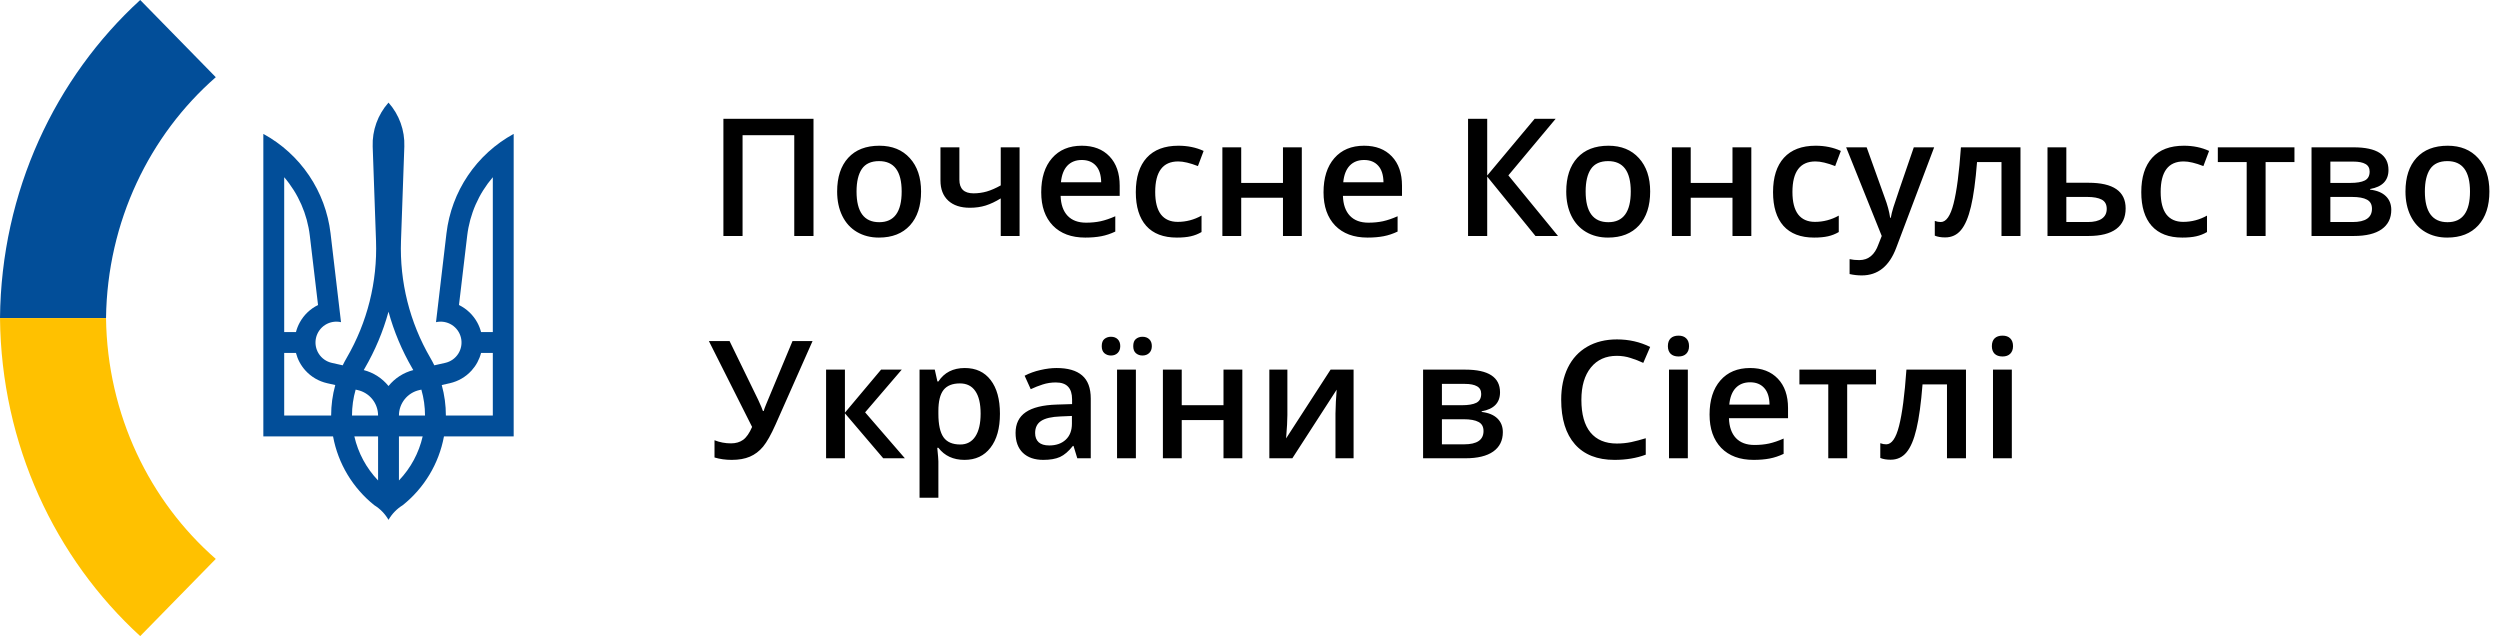
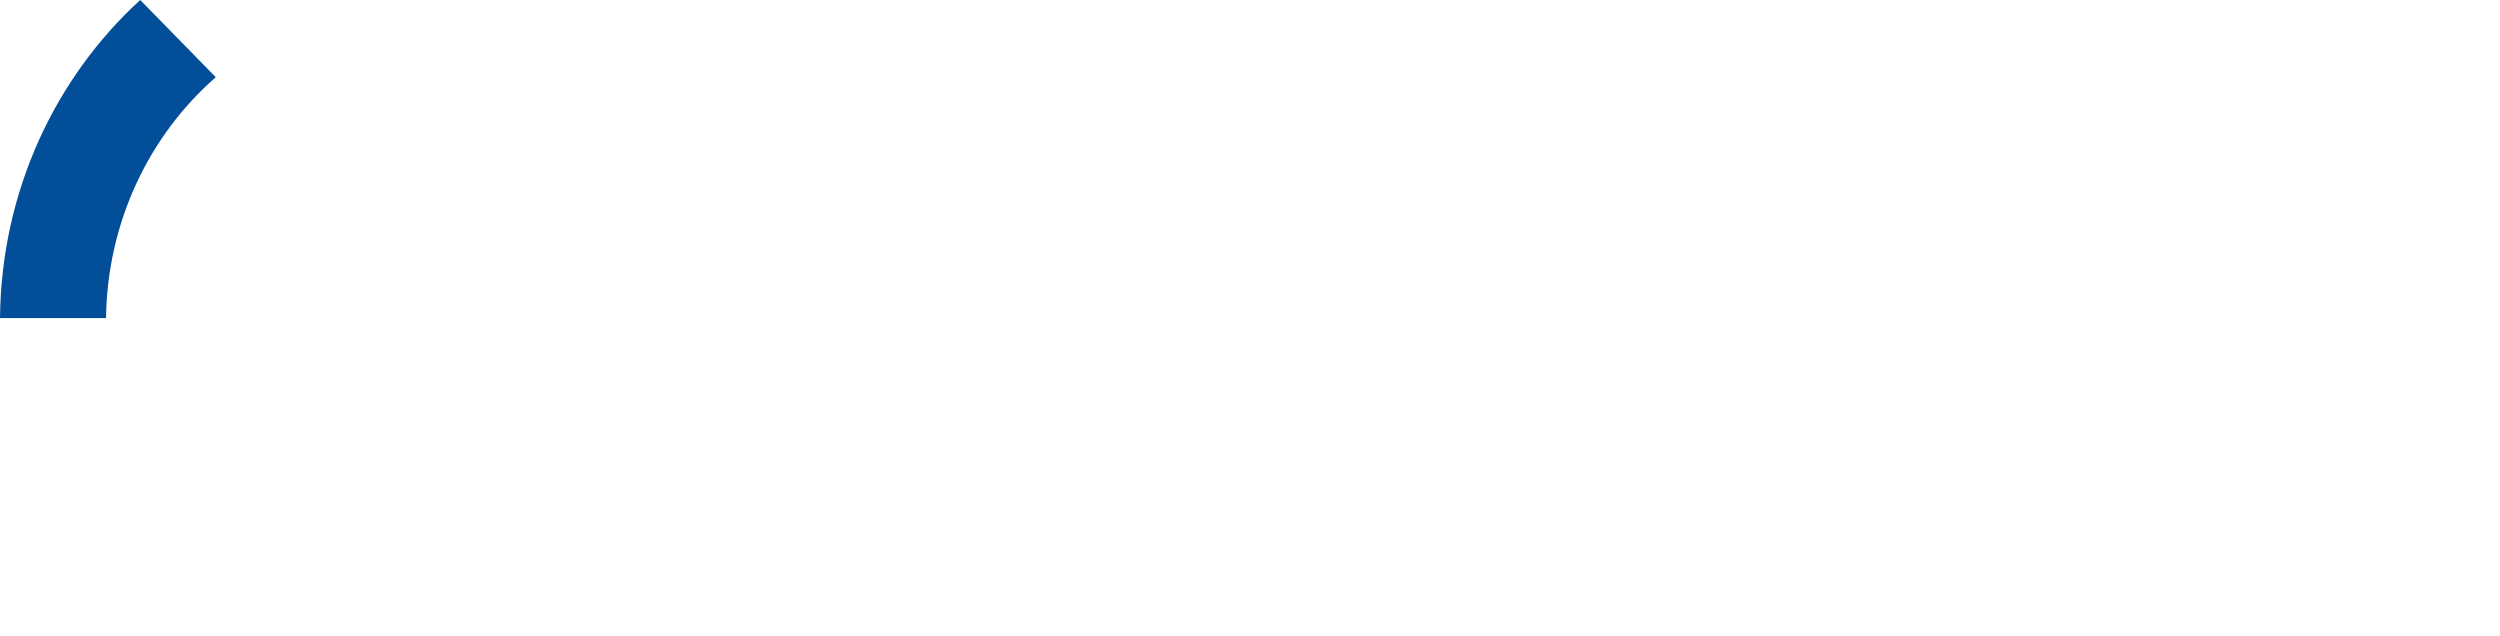
<svg xmlns="http://www.w3.org/2000/svg" width="731" height="186" viewBox="0 0 731 186" fill="none">
-   <path fill-rule="evenodd" clip-rule="evenodd" d="M117.251 70.457C116.828 82.428 119.8 94.275 125.824 104.628C126.242 105.346 126.632 106.078 126.993 106.82L130.189 106.101C130.971 105.925 131.712 105.597 132.367 105.134C133.022 104.672 133.58 104.085 134.008 103.406C134.436 102.728 134.726 101.972 134.862 101.182C134.998 100.391 134.976 99.582 134.799 98.8C134.621 98.017 134.291 97.278 133.827 96.624C133.364 95.969 132.776 95.413 132.097 94.986C131.418 94.559 130.661 94.27 129.87 94.136C129.08 94.002 128.27 94.025 127.488 94.204L130.546 68.232C131.26 62.167 133.417 56.361 136.836 51.301C140.256 46.241 144.839 42.074 150.2 39.15V127.6H129.816L129.803 127.671C128.322 135.581 124.049 142.695 117.76 147.717C116.04 148.778 114.611 150.25 113.6 152C112.589 150.25 111.16 148.778 109.44 147.717C103.151 142.695 98.878 135.581 97.397 127.671C97.393 127.648 97.389 127.624 97.384 127.6H77V39.15C82.361 42.074 86.944 46.241 90.364 51.301C93.783 56.361 95.94 62.167 96.654 68.232L99.712 94.204C98.93 94.025 98.121 94.002 97.33 94.136C96.539 94.27 95.782 94.559 95.103 94.986C94.424 95.413 93.836 95.969 93.373 96.624C92.909 97.278 92.579 98.017 92.401 98.8C92.224 99.582 92.202 100.391 92.338 101.182C92.474 101.972 92.764 102.728 93.192 103.406C93.62 104.085 94.178 104.672 94.833 105.134C95.488 105.597 96.228 105.925 97.011 106.101L100.207 106.82C100.568 106.078 100.958 105.346 101.376 104.628C107.4 94.275 110.372 82.428 109.949 70.457L108.973 42.849C108.806 38.13 110.463 33.529 113.6 30C116.737 33.529 118.394 38.13 118.227 42.849L117.251 70.457ZM98.032 112.583L95.672 112.052C93.207 111.498 90.974 110.191 89.283 108.313C87.965 106.848 87.026 105.093 86.537 103.2H83.1V121.5H96.825C96.825 118.484 97.232 115.484 98.032 112.583ZM102.925 121.5C102.925 118.932 103.285 116.382 103.991 113.924L104.599 114.061C106.288 114.441 107.798 115.385 108.879 116.737C109.961 118.089 110.55 119.769 110.55 121.5H102.925ZM103.611 127.6C104.711 132.427 107.101 136.885 110.55 140.486V127.6H103.611ZM113.6 112.873C111.746 110.58 109.205 108.946 106.356 108.211C106.452 108.038 106.549 107.866 106.649 107.696C109.671 102.501 112.007 96.937 113.6 91.143C115.193 96.937 117.529 102.501 120.551 107.696C120.651 107.866 120.748 108.038 120.844 108.211C117.995 108.946 115.454 110.58 113.6 112.873ZM83.1 97.1V51.817C87.237 56.65 89.844 62.603 90.593 68.92L92.995 89.188C90.725 90.297 88.855 92.084 87.643 94.302C87.158 95.19 86.788 96.131 86.537 97.1H83.1ZM116.65 140.486V127.6H123.589C122.489 132.427 120.099 136.885 116.65 140.486ZM116.65 121.5L124.275 121.5C124.275 118.932 123.915 116.382 123.209 113.924L122.601 114.061C120.912 114.441 119.402 115.385 118.321 116.737C117.239 118.089 116.65 119.769 116.65 121.5ZM129.168 112.583C129.968 115.484 130.375 118.484 130.375 121.5H144.1V103.2H140.663C140.174 105.093 139.235 106.848 137.917 108.313C136.226 110.191 133.993 111.498 131.528 112.052L129.168 112.583ZM144.1 51.817V97.1H140.663C140.412 96.131 140.042 95.19 139.557 94.302C138.345 92.084 136.475 90.297 134.205 89.188L136.607 68.92C137.356 62.603 139.964 56.65 144.1 51.817Z" fill="#024E99" />
  <path d="M31.002 93C31.376 64.714 43.773 39.464 63.095 22.574L40.997 0C16.154 22.732 0.366 55.942 0 93H31.002Z" fill="#024E99" />
-   <path d="M31.002 93C31.376 121.286 43.773 146.536 63.095 163.426L40.998 186C16.154 163.268 0.366 130.058 0 93H31.002Z" fill="#FFC100" />
-   <path d="M237.867 69H232.242V39.539H217.125V69H211.523V34.734H237.867V69ZM269.32 55.992C269.32 60.227 268.234 63.531 266.062 65.906C263.891 68.281 260.867 69.469 256.992 69.469C254.57 69.469 252.43 68.922 250.57 67.828C248.711 66.734 247.281 65.164 246.281 63.117C245.281 61.07 244.781 58.695 244.781 55.992C244.781 51.789 245.859 48.508 248.016 46.148C250.172 43.789 253.211 42.609 257.133 42.609C260.883 42.609 263.852 43.82 266.039 46.242C268.227 48.648 269.32 51.898 269.32 55.992ZM250.453 55.992C250.453 61.977 252.664 64.969 257.086 64.969C261.461 64.969 263.648 61.977 263.648 55.992C263.648 50.07 261.445 47.109 257.039 47.109C254.727 47.109 253.047 47.875 252 49.406C250.969 50.938 250.453 53.133 250.453 55.992ZM280.523 43.078V52.547C280.523 55.203 281.898 56.531 284.648 56.531C285.977 56.531 287.273 56.352 288.539 55.992C289.805 55.617 291.164 55.023 292.617 54.211V43.078H298.125V69H292.617V58.008C291.102 58.945 289.633 59.641 288.211 60.094C286.805 60.531 285.266 60.75 283.594 60.75C280.891 60.75 278.781 60.055 277.266 58.664C275.75 57.258 274.992 55.297 274.992 52.781V43.078H280.523ZM317.32 69.469C313.289 69.469 310.133 68.297 307.852 65.953C305.586 63.594 304.453 60.352 304.453 56.227C304.453 51.992 305.508 48.664 307.617 46.242C309.727 43.82 312.625 42.609 316.312 42.609C319.734 42.609 322.438 43.648 324.422 45.727C326.406 47.805 327.398 50.664 327.398 54.305V57.281H310.125C310.203 59.797 310.883 61.734 312.164 63.094C313.445 64.438 315.25 65.109 317.578 65.109C319.109 65.109 320.531 64.969 321.844 64.688C323.172 64.391 324.594 63.906 326.109 63.234V67.711C324.766 68.352 323.406 68.805 322.031 69.07C320.656 69.336 319.086 69.469 317.32 69.469ZM316.312 46.781C314.562 46.781 313.156 47.336 312.094 48.445C311.047 49.555 310.422 51.172 310.219 53.297H321.984C321.953 51.156 321.438 49.539 320.438 48.445C319.438 47.336 318.062 46.781 316.312 46.781ZM344.109 69.469C340.188 69.469 337.203 68.328 335.156 66.047C333.125 63.75 332.109 60.461 332.109 56.18C332.109 51.82 333.172 48.469 335.297 46.125C337.438 43.781 340.523 42.609 344.555 42.609C347.289 42.609 349.75 43.117 351.938 44.133L350.273 48.562C347.945 47.656 346.023 47.203 344.508 47.203C340.023 47.203 337.781 50.18 337.781 56.133C337.781 59.039 338.336 61.227 339.445 62.695C340.57 64.148 342.211 64.875 344.367 64.875C346.82 64.875 349.141 64.266 351.328 63.047V67.852C350.344 68.43 349.289 68.844 348.164 69.094C347.055 69.344 345.703 69.469 344.109 69.469ZM362.93 43.078V53.484H375.141V43.078H380.648V69H375.141V57.82H362.93V69H357.422V43.078H362.93ZM399.867 69.469C395.836 69.469 392.68 68.297 390.398 65.953C388.133 63.594 387 60.352 387 56.227C387 51.992 388.055 48.664 390.164 46.242C392.273 43.82 395.172 42.609 398.859 42.609C402.281 42.609 404.984 43.648 406.969 45.727C408.953 47.805 409.945 50.664 409.945 54.305V57.281H392.672C392.75 59.797 393.43 61.734 394.711 63.094C395.992 64.438 397.797 65.109 400.125 65.109C401.656 65.109 403.078 64.969 404.391 64.688C405.719 64.391 407.141 63.906 408.656 63.234V67.711C407.312 68.352 405.953 68.805 404.578 69.07C403.203 69.336 401.633 69.469 399.867 69.469ZM398.859 46.781C397.109 46.781 395.703 47.336 394.641 48.445C393.594 49.555 392.969 51.172 392.766 53.297H404.531C404.5 51.156 403.984 49.539 402.984 48.445C401.984 47.336 400.609 46.781 398.859 46.781ZM455.555 69H448.969L434.859 51.633V69H429.258V34.734H434.859V51.328L448.734 34.734H454.875L441.047 51.281L455.555 69ZM482.508 55.992C482.508 60.227 481.422 63.531 479.25 65.906C477.078 68.281 474.055 69.469 470.18 69.469C467.758 69.469 465.617 68.922 463.758 67.828C461.898 66.734 460.469 65.164 459.469 63.117C458.469 61.07 457.969 58.695 457.969 55.992C457.969 51.789 459.047 48.508 461.203 46.148C463.359 43.789 466.398 42.609 470.32 42.609C474.07 42.609 477.039 43.82 479.227 46.242C481.414 48.648 482.508 51.898 482.508 55.992ZM463.641 55.992C463.641 61.977 465.852 64.969 470.273 64.969C474.648 64.969 476.836 61.977 476.836 55.992C476.836 50.07 474.633 47.109 470.227 47.109C467.914 47.109 466.234 47.875 465.188 49.406C464.156 50.938 463.641 53.133 463.641 55.992ZM494.367 43.078V53.484H506.578V43.078H512.086V69H506.578V57.82H494.367V69H488.859V43.078H494.367ZM530.438 69.469C526.516 69.469 523.531 68.328 521.484 66.047C519.453 63.75 518.438 60.461 518.438 56.18C518.438 51.82 519.5 48.469 521.625 46.125C523.766 43.781 526.852 42.609 530.883 42.609C533.617 42.609 536.078 43.117 538.266 44.133L536.602 48.562C534.273 47.656 532.352 47.203 530.836 47.203C526.352 47.203 524.109 50.18 524.109 56.133C524.109 59.039 524.664 61.227 525.773 62.695C526.898 64.148 528.539 64.875 530.695 64.875C533.148 64.875 535.469 64.266 537.656 63.047V67.852C536.672 68.43 535.617 68.844 534.492 69.094C533.383 69.344 532.031 69.469 530.438 69.469ZM539.812 43.078H545.812L551.086 57.773C551.883 59.867 552.414 61.836 552.68 63.68H552.867C553.008 62.82 553.266 61.781 553.641 60.562C554.016 59.328 556 53.5 559.594 43.078H565.547L554.461 72.445C552.445 77.836 549.086 80.531 544.383 80.531C543.164 80.531 541.977 80.398 540.82 80.133V75.773C541.648 75.961 542.594 76.055 543.656 76.055C546.312 76.055 548.18 74.516 549.258 71.438L550.219 69L539.812 43.078ZM590.789 69H585.234V47.391H578.086C577.648 52.953 577.055 57.297 576.305 60.422C575.57 63.547 574.602 65.828 573.398 67.266C572.211 68.703 570.664 69.422 568.758 69.422C567.555 69.422 566.547 69.25 565.734 68.906V64.594C566.312 64.812 566.891 64.922 567.469 64.922C569.062 64.922 570.312 63.133 571.219 59.555C572.141 55.961 572.859 50.469 573.375 43.078H590.789V69ZM604.195 53.438H610.688C617.922 53.438 621.539 55.938 621.539 60.938C621.539 63.578 620.617 65.586 618.773 66.961C616.93 68.32 614.234 69 610.688 69H598.688V43.078H604.195V53.438ZM616.008 61.078C616.008 59.781 615.516 58.875 614.531 58.359C613.547 57.844 612.156 57.586 610.359 57.586H604.195V64.922H610.453C612.266 64.922 613.641 64.594 614.578 63.938C615.531 63.281 616.008 62.328 616.008 61.078ZM638.109 69.469C634.188 69.469 631.203 68.328 629.156 66.047C627.125 63.75 626.109 60.461 626.109 56.18C626.109 51.82 627.172 48.469 629.297 46.125C631.438 43.781 634.523 42.609 638.555 42.609C641.289 42.609 643.75 43.117 645.938 44.133L644.273 48.562C641.945 47.656 640.023 47.203 638.508 47.203C634.023 47.203 631.781 50.18 631.781 56.133C631.781 59.039 632.336 61.227 633.445 62.695C634.57 64.148 636.211 64.875 638.367 64.875C640.82 64.875 643.141 64.266 645.328 63.047V67.852C644.344 68.43 643.289 68.844 642.164 69.094C641.055 69.344 639.703 69.469 638.109 69.469ZM670.898 43.078V47.391H662.461V69H656.93V47.391H648.492V43.078H670.898ZM698.391 49.711C698.391 52.773 696.602 54.625 693.023 55.266V55.453C695.023 55.688 696.555 56.32 697.617 57.352C698.68 58.383 699.211 59.719 699.211 61.359C699.211 63.812 698.273 65.703 696.398 67.031C694.539 68.344 691.828 69 688.266 69H675.891V43.078H688.219C695 43.078 698.391 45.289 698.391 49.711ZM693.562 61.031C693.562 59.781 693.078 58.898 692.109 58.383C691.141 57.852 689.688 57.586 687.75 57.586H681.398V64.922H687.891C691.672 64.922 693.562 63.625 693.562 61.031ZM692.883 50.18C692.883 49.148 692.477 48.406 691.664 47.953C690.867 47.484 689.672 47.25 688.078 47.25H681.398V53.484H687.258C689.102 53.484 690.5 53.25 691.453 52.781C692.406 52.297 692.883 51.43 692.883 50.18ZM727.898 55.992C727.898 60.227 726.812 63.531 724.641 65.906C722.469 68.281 719.445 69.469 715.57 69.469C713.148 69.469 711.008 68.922 709.148 67.828C707.289 66.734 705.859 65.164 704.859 63.117C703.859 61.07 703.359 58.695 703.359 55.992C703.359 51.789 704.438 48.508 706.594 46.148C708.75 43.789 711.789 42.609 715.711 42.609C719.461 42.609 722.43 43.82 724.617 46.242C726.805 48.648 727.898 51.898 727.898 55.992ZM709.031 55.992C709.031 61.977 711.242 64.969 715.664 64.969C720.039 64.969 722.227 61.977 722.227 55.992C722.227 50.07 720.023 47.109 715.617 47.109C713.305 47.109 711.625 47.875 710.578 49.406C709.547 50.938 709.031 53.133 709.031 55.992ZM237.586 99.734L226.781 124.109C225.453 127.094 224.234 129.258 223.125 130.602C222.016 131.93 220.727 132.906 219.258 133.531C217.805 134.156 216.039 134.469 213.961 134.469C212.148 134.469 210.469 134.234 208.922 133.766V128.727C210.453 129.336 212.055 129.641 213.727 129.641C215.148 129.641 216.336 129.297 217.289 128.609C218.258 127.906 219.133 126.648 219.914 124.836L207.281 99.734H213.328L221.695 116.914C222.445 118.539 222.906 119.625 223.078 120.172H223.312C223.406 119.766 223.641 119.117 224.016 118.227L231.727 99.734H237.586ZM257.625 108.078H263.672L252.961 120.57L264.586 134H258.258L247.055 120.852V134H241.547V108.078H247.055V120.664L257.625 108.078ZM282.023 134.469C278.742 134.469 276.195 133.289 274.383 130.93H274.055C274.273 133.117 274.383 134.445 274.383 134.914V145.531H268.875V108.078H273.328C273.453 108.562 273.711 109.719 274.102 111.547H274.383C276.102 108.922 278.68 107.609 282.117 107.609C285.352 107.609 287.867 108.781 289.664 111.125C291.477 113.469 292.383 116.758 292.383 120.992C292.383 125.227 291.461 128.531 289.617 130.906C287.789 133.281 285.258 134.469 282.023 134.469ZM280.688 112.109C278.5 112.109 276.898 112.75 275.883 114.031C274.883 115.312 274.383 117.359 274.383 120.172V120.992C274.383 124.148 274.883 126.438 275.883 127.859C276.883 129.266 278.516 129.969 280.781 129.969C282.688 129.969 284.156 129.188 285.188 127.625C286.219 126.062 286.734 123.836 286.734 120.945C286.734 118.039 286.219 115.844 285.188 114.359C284.172 112.859 282.672 112.109 280.688 112.109ZM315 134L313.898 130.391H313.711C312.461 131.969 311.203 133.047 309.938 133.625C308.672 134.188 307.047 134.469 305.062 134.469C302.516 134.469 300.523 133.781 299.086 132.406C297.664 131.031 296.953 129.086 296.953 126.57C296.953 123.898 297.945 121.883 299.93 120.523C301.914 119.164 304.938 118.422 309 118.297L313.477 118.156V116.773C313.477 115.117 313.086 113.883 312.305 113.07C311.539 112.242 310.344 111.828 308.719 111.828C307.391 111.828 306.117 112.023 304.898 112.414C303.68 112.805 302.508 113.266 301.383 113.797L299.602 109.859C301.008 109.125 302.547 108.57 304.219 108.195C305.891 107.805 307.469 107.609 308.953 107.609C312.25 107.609 314.734 108.328 316.406 109.766C318.094 111.203 318.938 113.461 318.938 116.539V134H315ZM306.797 130.25C308.797 130.25 310.398 129.695 311.602 128.586C312.82 127.461 313.43 125.891 313.43 123.875V121.625L310.102 121.766C307.508 121.859 305.617 122.297 304.43 123.078C303.258 123.844 302.672 125.023 302.672 126.617C302.672 127.773 303.016 128.672 303.703 129.312C304.391 129.938 305.422 130.25 306.797 130.25ZM332.133 134H326.625V108.078H332.133V134ZM322.148 101.211C322.148 100.242 322.406 99.547 322.922 99.125C323.453 98.688 324.094 98.469 324.844 98.469C325.672 98.469 326.328 98.711 326.812 99.195C327.312 99.68 327.562 100.352 327.562 101.211C327.562 102.039 327.312 102.703 326.812 103.203C326.312 103.703 325.656 103.953 324.844 103.953C324.094 103.953 323.453 103.727 322.922 103.273C322.406 102.82 322.148 102.133 322.148 101.211ZM331.359 101.211C331.359 100.242 331.617 99.547 332.133 99.125C332.664 98.688 333.305 98.469 334.055 98.469C334.883 98.469 335.547 98.711 336.047 99.195C336.547 99.68 336.797 100.352 336.797 101.211C336.797 102.055 336.539 102.727 336.023 103.227C335.508 103.711 334.852 103.953 334.055 103.953C333.305 103.953 332.664 103.727 332.133 103.273C331.617 102.82 331.359 102.133 331.359 101.211ZM345.539 108.078V118.484H357.75V108.078H363.258V134H357.75V122.82H345.539V134H340.031V108.078H345.539ZM376.43 108.078V121.367C376.43 122.914 376.305 125.188 376.055 128.188L389.062 108.078H395.789V134H390.492V120.945C390.492 120.227 390.531 119.062 390.609 117.453C390.703 115.844 390.781 114.672 390.844 113.938L377.883 134H371.156V108.078H376.43ZM438.609 114.711C438.609 117.773 436.82 119.625 433.242 120.266V120.453C435.242 120.688 436.773 121.32 437.836 122.352C438.898 123.383 439.43 124.719 439.43 126.359C439.43 128.812 438.492 130.703 436.617 132.031C434.758 133.344 432.047 134 428.484 134H416.109V108.078H428.438C435.219 108.078 438.609 110.289 438.609 114.711ZM433.781 126.031C433.781 124.781 433.297 123.898 432.328 123.383C431.359 122.852 429.906 122.586 427.969 122.586H421.617V129.922H428.109C431.891 129.922 433.781 128.625 433.781 126.031ZM433.102 115.18C433.102 114.148 432.695 113.406 431.883 112.953C431.086 112.484 429.891 112.25 428.297 112.25H421.617V118.484H427.477C429.32 118.484 430.719 118.25 431.672 117.781C432.625 117.297 433.102 116.43 433.102 115.18ZM472.758 104.047C469.539 104.047 467.008 105.188 465.164 107.469C463.32 109.75 462.398 112.898 462.398 116.914C462.398 121.117 463.281 124.297 465.047 126.453C466.828 128.609 469.398 129.688 472.758 129.688C474.211 129.688 475.617 129.547 476.977 129.266C478.336 128.969 479.75 128.594 481.219 128.141V132.945C478.531 133.961 475.484 134.469 472.078 134.469C467.062 134.469 463.211 132.953 460.523 129.922C457.836 126.875 456.492 122.523 456.492 116.867C456.492 113.305 457.141 110.188 458.438 107.516C459.75 104.844 461.641 102.797 464.109 101.375C466.578 99.953 469.477 99.242 472.805 99.242C476.305 99.242 479.539 99.977 482.508 101.445L480.492 106.109C479.336 105.562 478.109 105.086 476.812 104.68C475.531 104.258 474.18 104.047 472.758 104.047ZM493.523 134H488.016V108.078H493.523V134ZM487.688 101.211C487.688 100.227 487.953 99.469 488.484 98.938C489.031 98.406 489.805 98.141 490.805 98.141C491.773 98.141 492.523 98.406 493.055 98.938C493.602 99.469 493.875 100.227 493.875 101.211C493.875 102.148 493.602 102.891 493.055 103.438C492.523 103.969 491.773 104.234 490.805 104.234C489.805 104.234 489.031 103.969 488.484 103.438C487.953 102.891 487.688 102.148 487.688 101.211ZM512.742 134.469C508.711 134.469 505.555 133.297 503.273 130.953C501.008 128.594 499.875 125.352 499.875 121.227C499.875 116.992 500.93 113.664 503.039 111.242C505.148 108.82 508.047 107.609 511.734 107.609C515.156 107.609 517.859 108.648 519.844 110.727C521.828 112.805 522.82 115.664 522.82 119.305V122.281H505.547C505.625 124.797 506.305 126.734 507.586 128.094C508.867 129.438 510.672 130.109 513 130.109C514.531 130.109 515.953 129.969 517.266 129.688C518.594 129.391 520.016 128.906 521.531 128.234V132.711C520.188 133.352 518.828 133.805 517.453 134.07C516.078 134.336 514.508 134.469 512.742 134.469ZM511.734 111.781C509.984 111.781 508.578 112.336 507.516 113.445C506.469 114.555 505.844 116.172 505.641 118.297H517.406C517.375 116.156 516.859 114.539 515.859 113.445C514.859 112.336 513.484 111.781 511.734 111.781ZM548.555 108.078V112.391H540.117V134H534.586V112.391H526.148V108.078H548.555ZM574.852 134H569.297V112.391H562.148C561.711 117.953 561.117 122.297 560.367 125.422C559.633 128.547 558.664 130.828 557.461 132.266C556.273 133.703 554.727 134.422 552.82 134.422C551.617 134.422 550.609 134.25 549.797 133.906V129.594C550.375 129.812 550.953 129.922 551.531 129.922C553.125 129.922 554.375 128.133 555.281 124.555C556.203 120.961 556.922 115.469 557.438 108.078H574.852V134ZM588.258 134H582.75V108.078H588.258V134ZM582.422 101.211C582.422 100.227 582.688 99.469 583.219 98.938C583.766 98.406 584.539 98.141 585.539 98.141C586.508 98.141 587.258 98.406 587.789 98.938C588.336 99.469 588.609 100.227 588.609 101.211C588.609 102.148 588.336 102.891 587.789 103.438C587.258 103.969 586.508 104.234 585.539 104.234C584.539 104.234 583.766 103.969 583.219 103.438C582.688 102.891 582.422 102.148 582.422 101.211Z" fill="black" />
</svg>